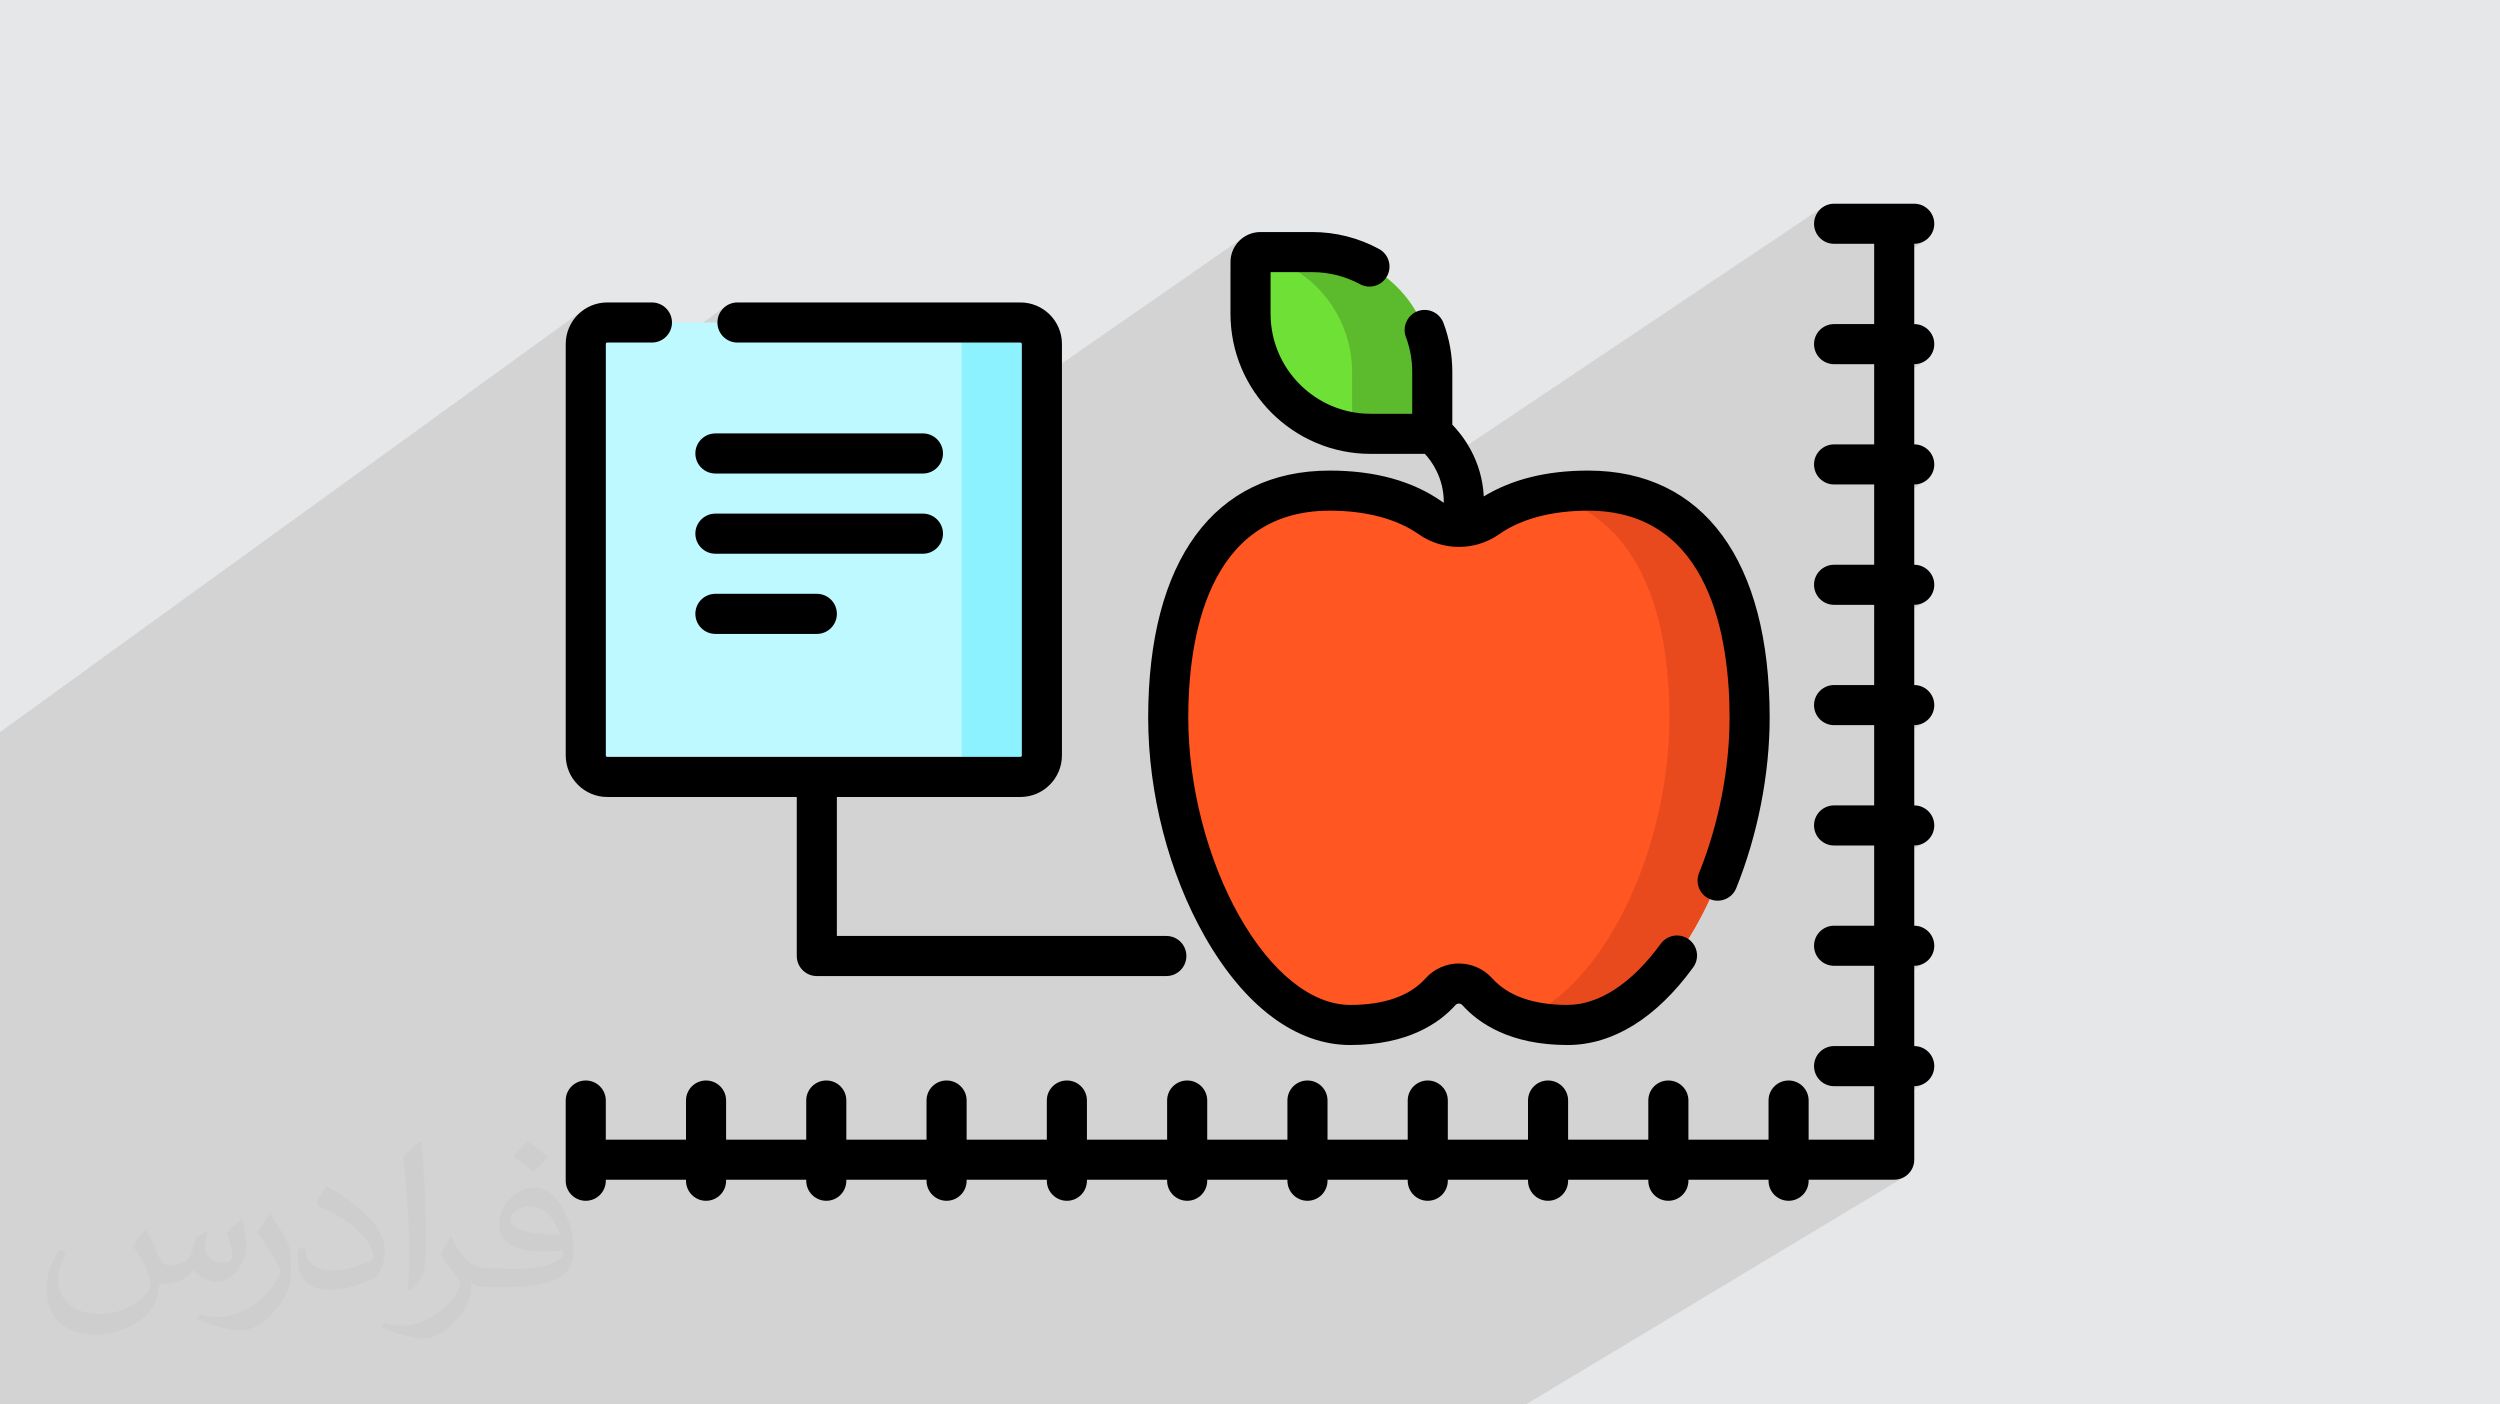
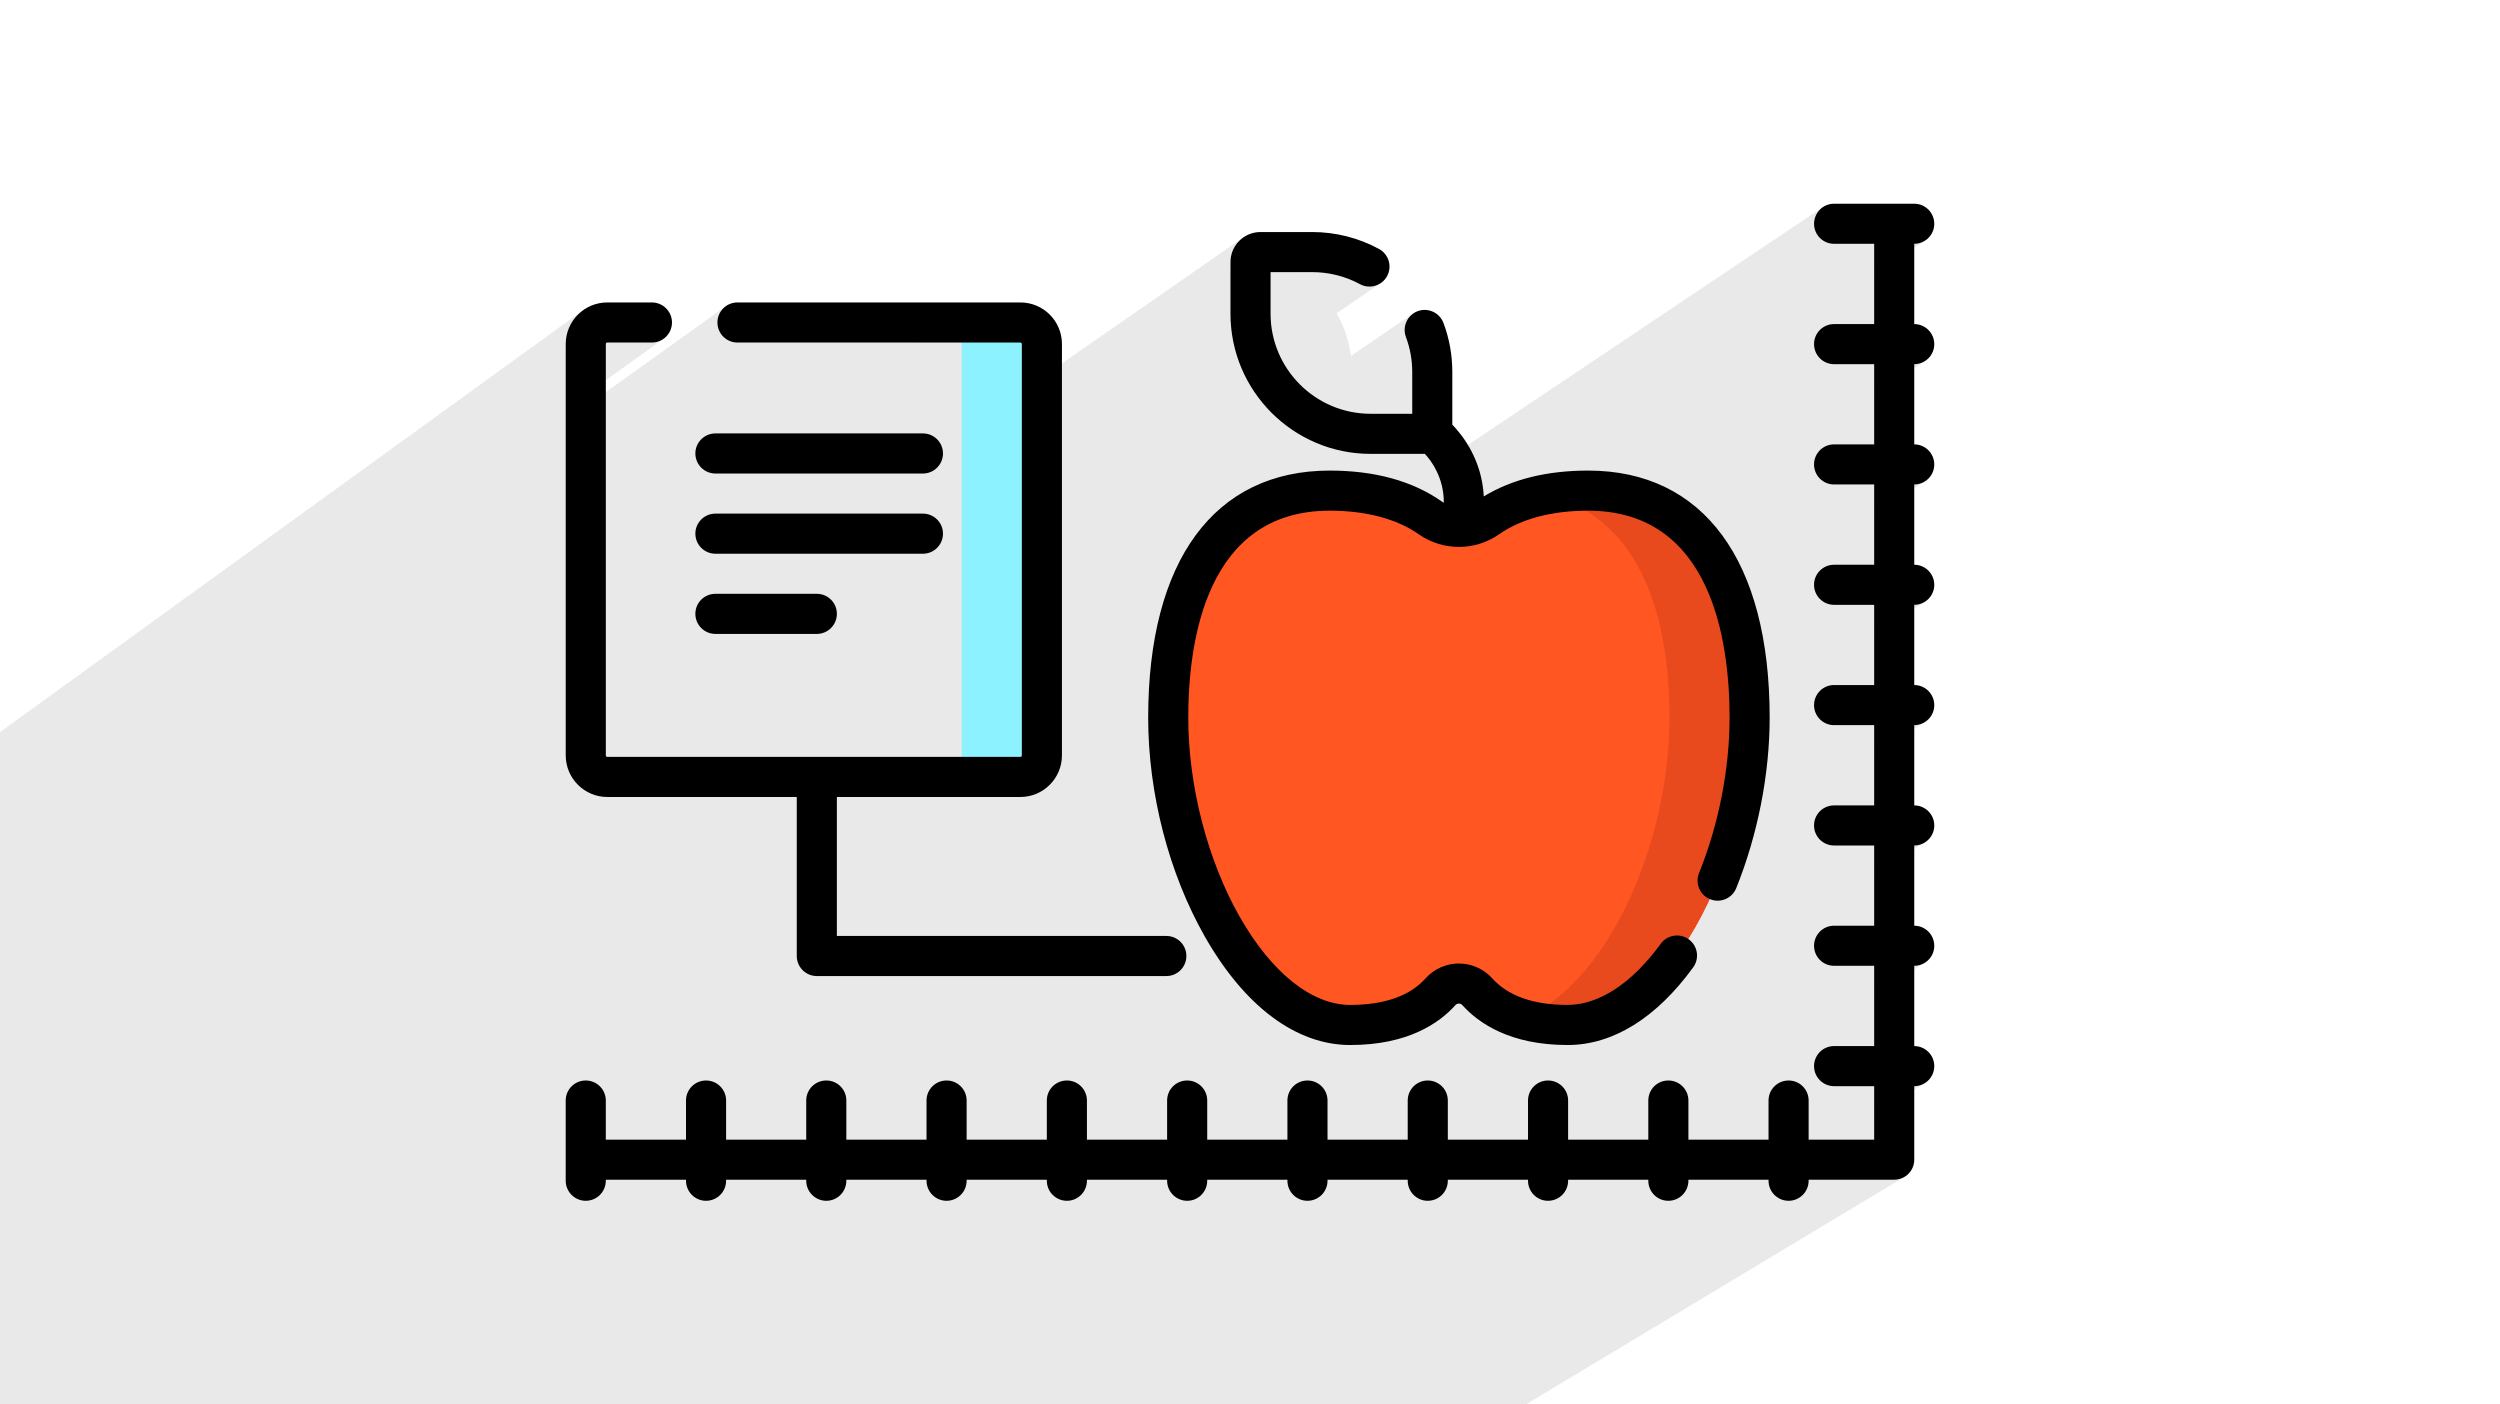
<svg xmlns="http://www.w3.org/2000/svg" xml:space="preserve" width="356px" height="200px" version="1.1" style="shape-rendering:geometricPrecision; text-rendering:geometricPrecision; image-rendering:optimizeQuality; fill-rule:evenodd; clip-rule:evenodd" viewBox="0 0 356 200" enable-background="new 0 0 512 512">
  <defs>
    <style type="text/css">
   
    .fil9 {fill:black}
    .fil4 {fill:#5CBA2D}
    .fil3 {fill:#6FE036}
    .fil6 {fill:#8CF2FF}
    .fil5 {fill:#BDF9FF}
    .fil0 {fill:#E6E7E8}
    .fil8 {fill:#E8491D}
    .fil7 {fill:#FF5622}
    .fil2 {fill:#373435;fill-opacity:0.031}
    .fil1 {fill:#2B2A29;fill-opacity:0.102}
   
  </style>
  </defs>
  <g id="Layer_x0020_1">
-     <polygon class="fil0" points="0,0 356,0 356,200 0,200 " />
    <polygon class="fil1" points="95.16,200 94.4,200 93.32,200 90.33,200 90.18,200 89.51,200 89.17,200 87.74,200 85.38,200 83.94,200 82.39,200 82.18,200 81.77,200 81.04,200 79.44,200 77.27,200 75.07,200 73.6,200 73.56,200 72.78,200 72.53,200 71.73,200 71.04,200 70.91,200 70.14,200 68.68,200 65.69,200 65.48,200 65.22,200 64.98,200 62.92,200 59.81,200 57.05,200 56.94,200 56.87,200 56.04,200 54.35,200 53.28,200 51.14,200 48.99,200 48.78,200 48.67,200 47.25,200 46.49,200 46.39,200 41.38,200 40.31,200 40.14,200 39.3,200 37.65,200 36.28,200 33.65,200 33.24,200 32.29,200 32.12,200 29.87,200 29.87,200 27.81,200 26.35,200 24.54,200 24.29,200 24.16,200 23.4,200 21.65,200 21.64,200 19.21,200 18.37,200 17.48,200 17.1,200 16.57,200 15.95,200 15.56,200 15.43,200 13.35,200 13.33,200 13.07,200 12.3,200 11.43,200 7.51,200 7.36,200 7.04,200 5.04,200 1.65,200 1.22,200 0.78,200 0,200 0,199.91 0,199.59 0,198.89 0,198.89 0,196.24 0,196.13 0,194.58 0,193.92 0,193.55 0,193.07 0,191.76 0,190.29 0,189.89 0,189.23 0,184.17 0,183.98 0,181.8 0,175.02 0,173.33 0,172.83 0,170.84 0,170.11 0,169.88 0,169.43 0,168.48 0,167.54 0,167.42 0,165.63 0,165.17 0,164.89 0,163.98 0,163.81 0,163.28 0,160.7 0,160.03 0,160.02 0,159.22 0,158.9 0,157.83 0,156.86 0,155.44 0,154.85 0,153.31 0,150.6 0,150.29 0,145.03 0,144.61 0,144.01 0,140.18 0,133.79 0,133.18 0,123.65 0,119.01 0,117.62 0,116 0,115.38 0,111.02 0,110.97 0,109.1 0,107.61 0,107.13 0,104.25 83.16,44.08 82.29,44.8 81.57,45.68 81.02,46.68 80.68,47.79 80.56,48.98 80.56,49.48 84.76,46.44 84.31,46.82 83.93,47.27 83.65,47.79 83.47,48.36 83.41,48.98 83.41,50.93 86.35,48.81 86.39,48.79 86.43,48.78 86.47,48.78 92.83,48.78 93.4,48.72 93.94,48.55 94.42,48.29 83.41,56.19 83.41,57.88 103.41,43.56 102.99,43.9 102.64,44.33 102.38,44.81 102.21,45.35 102.15,45.92 102.21,46.5 102.38,47.03 102.64,47.52 102.99,47.94 103.41,48.29 103.9,48.55 104.43,48.72 105.01,48.78 129.84,48.78 133.89,45.92 134.51,45.99 135.08,46.16 135.6,46.44 136.05,46.82 136.42,47.27 136.71,47.79 136.88,48.36 136.93,48.78 145.31,48.78 145.35,48.78 145.39,48.79 145.42,48.81 145.45,48.84 145.48,48.87 145.49,48.9 145.51,48.94 145.51,48.98 145.51,55.72 177.1,33.77 176.47,34.29 175.95,34.92 175.56,35.65 175.31,36.45 175.22,37.31 175.22,38.55 178.7,36.13 178.7,36.13 178.72,36.12 178.69,36.14 178.63,36.19 180.08,36.53 181.5,36.99 182.85,37.58 184.14,38.27 184.88,38.75 186.86,38.75 187.75,38.77 188.63,38.86 189.5,38.99 190.37,39.18 191.22,39.43 192.05,39.72 192.86,40.07 193.65,40.46 194.18,40.69 194.73,40.8 195.28,40.8 195.82,40.69 196.33,40.49 196.79,40.19 190.34,44.61 190.91,45.69 191.48,47.05 191.93,48.46 192.27,49.93 192.37,50.69 201.35,44.57 200.91,44.91 200.55,45.33 200.28,45.81 200.1,46.32 200.02,46.87 200.05,47.43 200.2,47.99 200.41,48.59 200.59,49.2 200.75,49.82 200.88,50.44 200.97,51.07 201.05,51.7 201.09,52.34 201.1,52.99 201.1,58.92 196.87,61.77 203.95,61.77 203.96,61.77 199.71,64.63 202.89,64.63 203.29,65.08 203.73,65.66 204.18,66.36 204.28,66.54 259.57,29.5 259.15,29.85 258.8,30.27 258.54,30.76 258.37,31.29 258.31,31.87 258.37,32.44 258.54,32.98 258.8,33.46 259.15,33.88 259.57,34.23 260.06,34.5 260.59,34.66 261.17,34.72 266.88,34.72 266.88,38.51 272.59,34.72 273.16,34.66 273.7,34.5 274.18,34.23 266.88,39.08 266.88,46.15 259.3,51.14 259.57,51.37 260.06,51.63 260.59,51.8 261.17,51.86 266.88,51.86 266.88,55.6 272.59,51.86 273.16,51.8 273.7,51.63 274.18,51.37 266.88,56.15 266.88,63.28 259.26,68.25 259.57,68.5 260.06,68.77 260.59,68.93 261.17,68.99 266.88,68.99 266.88,72.69 272.59,68.99 273.16,68.93 273.7,68.77 274.18,68.5 266.88,73.23 266.88,80.42 259.22,85.35 259.57,85.64 260.06,85.9 260.59,86.07 261.17,86.13 266.88,86.13 266.88,89.77 272.59,86.13 273.16,86.07 273.7,85.9 274.18,85.64 266.88,90.31 266.88,97.55 259.18,102.45 259.57,102.77 260.06,103.04 260.59,103.2 261.17,103.26 266.88,103.26 266.88,106.87 272.59,103.26 273.16,103.21 273.7,103.04 274.18,102.78 266.88,107.38 266.88,114.69 259.14,119.54 259.15,119.56 259.57,119.91 260.06,120.17 260.59,120.34 261.17,120.4 266.88,120.4 266.88,123.95 272.59,120.4 273.16,120.34 273.7,120.17 274.18,119.91 266.88,124.46 266.88,131.82 259.1,136.64 259.15,136.7 259.57,137.04 260.06,137.31 260.59,137.47 261.17,137.53 266.88,137.53 266.88,141.04 272.59,137.53 273.16,137.47 273.7,137.31 274.18,137.05 266.88,141.53 266.88,148.96 259.07,153.73 259.15,153.83 259.57,154.18 260.06,154.44 260.59,154.61 261.17,154.67 266.88,154.67 266.88,158.13 272.59,154.67 273.16,154.61 273.7,154.44 274.18,154.18 266.88,158.61 266.88,162.29 253.2,170.56 253.26,170.59 257.55,167.99 269.73,167.99 270.31,167.94 270.84,167.77 271.33,167.51 217.27,200 216.51,200 207.45,200 206.68,200 204.63,200 204.52,200 199.29,200 199.06,200 198.64,200 197.87,200 192.36,200 190.72,200 189.94,200 189.93,200 187.93,200 186.86,200 183.35,200 182.59,200 182.37,200 181.08,200 179.6,200 178.56,200 177.1,200 173.99,200 173.3,200 173.2,200 171.75,200 171.23,200 170.99,200 165.89,200 165.67,200 165.55,200 164.53,200 162.04,200 160.11,200 157.26,200 156.77,200 156.68,200 156.46,200 154.53,200 153.01,200 150.59,200 149.19,200 148.97,200 147.98,200 145.86,200 145.56,200 145.52,200 144.8,200 141.19,200 140.65,200 140.52,200 140.05,200 139.73,200 139.43,200 137.84,200 136.8,200 135.49,200 134.06,200 132.49,200 132.27,200 131.85,200 131.48,200 131.43,200 131.03,200 130.88,200 129.73,200 129.11,200 129,200 128.94,200 127.11,200 124.76,200 123.79,200 123.43,200 122.99,200 121.87,200 121.14,200 120.04,200 119.28,200 118.21,200 118.16,200 117.35,200 117.31,200 117.17,200 115.79,200 115.57,200 114.88,200 113.98,200 113.09,200 112.48,200 112.07,200 111.46,200 111.46,200 108.68,200 108.03,200 107.41,200 107.14,200 107.06,200 106.99,200 106.81,200 106.25,200 105.64,200 104.44,200 101.87,200 99.6,200 99.09,200 98.87,200 98.32,200 95.96,200 " />
-     <path class="fil2" d="M20.86 175.32c0.67,1.06 1.15,2.02 1.54,3.08 0.29,0.67 0.48,1.82 2.02,1.82 0.48,0 1.06,-0.1 1.63,-0.48 0.67,-0.29 1.16,-0.86 1.35,-1.63l0.57 -2.02 1.45 -0.67 0.09 0.1c-0.19,0.76 -0.29,1.53 -0.29,2.01 0,1.73 1.45,2.31 2.6,2.31 0.67,0 1.25,-0.39 1.25,-0.96 0,-0.77 -0.38,-2.21 -0.77,-3.36 0.67,-0.68 1.35,-1.35 2.12,-1.92l0.09 0.09c0.39,1.44 0.58,2.88 0.58,3.84 0,0.96 -0.39,1.92 -0.77,2.59 -0.67,1.35 -1.92,2.41 -3.46,2.41 -1.16,0 -2.4,-0.58 -3.27,-1.64l-0.1 0c-0.86,1.06 -2.11,1.92 -4.13,1.92l-0.67 0c-0.1,1.35 -0.39,2.31 -0.87,3.17 -1.25,2.4 -4.8,4.04 -8.17,4.04 -4.71,0 -7.02,-2.69 -7.02,-6.34 0,-2.21 0.77,-4.32 1.83,-5.76l0.96 0.38c-0.67,1.35 -1.15,2.59 -1.15,3.84 0,3.36 2.78,4.99 5.96,4.99 2.98,0 6.53,-1.82 7.21,-4.03 -0.29,-2.4 -1.16,-3.45 -2.5,-5.66 0.38,-0.67 0.96,-1.44 1.63,-2.21l0.1 0 0 0 0 0 0 0 0.19 0.09 0 0 0 0zm54.22 -12.77c0.96,0.58 1.93,1.35 2.89,2.21 -0.58,0.77 -1.16,1.44 -2.02,2.02 -0.96,-0.77 -1.92,-1.44 -2.89,-2.11 0.68,-0.77 1.35,-1.44 2.02,-2.12l0 0 0 0 0 0 0 0 0 0zm0.48 9.22c-1.63,0 -2.88,1.06 -2.88,1.83 0,1.63 3.17,2.2 7.02,2.2 -0.48,-1.92 -2.12,-4.03 -4.14,-4.03zm-3.55 8.93c2.11,0 3.94,-0.1 5.28,-0.38 1.54,-0.39 2.89,-1.16 2.89,-1.73 0,-0.19 0,-0.29 -0.1,-0.48 -0.86,0.09 -1.82,0.09 -2.79,0.09 -2.78,0 -4.99,-0.67 -5.86,-2.2 -0.19,-0.48 -0.38,-0.96 -0.38,-1.54 0,-1.54 0.67,-3.07 1.82,-4.03 0.96,-0.87 2.02,-1.35 3.17,-1.35 1.93,0 3.56,1.54 4.62,4.04 0.58,1.34 1.06,2.88 1.06,4.89 0,1.35 -0.39,2.4 -1.16,3.27 -1.53,1.44 -4.32,2.01 -8.65,2.01l-1.92 0 0 0 -0.48 0c-1.06,0 -1.83,-0.19 -2.41,-0.67l-0.09 0c0,0.29 0.09,0.48 0.09,0.67 0,0.96 -0.28,2.21 -0.96,3.17 -1.92,2.88 -4.04,4.13 -5.77,4.13 -1.82,0 -4.03,-0.67 -6.05,-1.63l0.38 -0.67c0.68,0.28 1.54,0.48 2.79,0.48 3.27,0 7.5,-3.17 8.08,-6.15 -0.1,-0.29 -0.39,-0.57 -0.68,-0.96 -0.96,-1.15 -1.53,-2.11 -2.11,-3.07 0.48,-0.96 0.96,-1.73 1.34,-2.4l0.2 0c1.34,2.78 2.69,4.42 5.48,4.42l0.48 0 0 0 2.02 0 0 0 0 0 0 0 -0.29 0.09 0 0 0 0zm-14.04 2.98c0.29,-1.35 0.29,-2.79 0.29,-4.13l0 -2.02c0,-3.74 -0.48,-9.22 -0.87,-12.77 0.68,-0.77 1.64,-1.63 2.41,-2.21l0.19 0.1c0.48,4.51 0.67,9.7 0.67,14.5 0,1.25 -0.09,2.49 -0.19,3.36 -0.1,1.15 -0.77,2.01 -2.11,3.36l-0.29 -0.1 0 0 0 0 0 0 -0.1 -0.09 0 0 0 0zm-14.52 -5.96c0.1,1.73 0.97,3.17 3.95,3.17 1.92,0 3.46,-0.48 5.28,-1.34 0.29,-0.1 0.48,-0.29 0.48,-0.48 0,-1.15 -0.86,-2.59 -2.3,-3.94 -1.35,-1.25 -3.27,-2.4 -4.91,-3.07 -0.57,-0.29 -0.77,-0.48 -0.77,-0.77 0,-0.48 0.68,-1.54 1.25,-2.3l0.2 0c1.92,1.05 4.13,2.59 5.76,4.22 1.45,1.54 2.41,3.17 2.41,4.9 0,1.25 -0.39,2.49 -1.06,3.65 -2.11,1.05 -4.42,1.92 -6.73,1.92 -2.79,0 -4.61,-1.35 -4.61,-4.32 0,-0.29 0,-0.87 0.09,-1.54l0.96 0 0 0 0 0 0 0 0 -0.1 0 0 0 0zm-5 -4.99l1.73 2.79c0.68,1.05 1.25,2.11 1.25,3.93l0 2.31c0,1.82 -1.15,3.74 -3.07,5.76 -1.44,1.34 -2.79,1.92 -4.04,1.92 -1.83,0 -3.85,-0.58 -6.25,-1.63l0.29 -0.68c0.77,0.2 1.63,0.39 2.69,0.39 3.46,0 6.92,-2.5 8.56,-5.57 0.19,-0.39 0.29,-0.67 0.29,-0.86 0,-0.39 -0.2,-0.77 -0.39,-1.06 -0.86,-1.63 -1.82,-3.17 -2.88,-4.51 0.57,-0.87 1.15,-1.73 1.73,-2.6l0.09 0 0 0 0 -0.19 0 0 0 0z" />
    <g id="_2320164148528">
-       <path class="fil3" d="M203.96 61.77l-8.79 0c-9.44,0 -17.1,-7.65 -17.1,-17.09l0 -7.37c0,-0.78 0.64,-1.42 1.42,-1.42l7.37 0c9.44,0 17.1,7.66 17.1,17.1l0 8.78zm0 0z" />
-       <path class="fil4" d="M186.86 35.89l-7.37 0c-0.32,0 -0.63,0.11 -0.87,0.3 7.93,1.49 13.92,8.44 13.92,16.8l0 8.58c0.86,0.14 1.74,0.2 2.63,0.2l8.79 0 0 -8.78c0,-9.44 -7.66,-17.1 -17.1,-17.1zm0 0z" />
-       <path class="fil5" d="M145.31 110.63l-58.84 0c-1.69,0 -3.06,-1.37 -3.06,-3.06l0 -58.59c0,-1.69 1.37,-3.06 3.06,-3.06l58.84 0c1.69,0 3.06,1.37 3.06,3.06l0 58.59c0,1.69 -1.37,3.06 -3.06,3.06zm0 0z" />
      <path class="fil6" d="M145.31 45.92l-11.42 0c1.69,0 3.06,1.37 3.06,3.06l0 58.59c0,1.69 -1.37,3.06 -3.06,3.06l11.42 0c1.69,0 3.06,-1.37 3.06,-3.06l0 -58.59c0,-1.69 -1.37,-3.06 -3.06,-3.06zm0 0z" />
      <path class="fil7" d="M249.15 102.19c0,21.03 -11.9,43.76 -25.93,43.76 -6.86,0 -10.71,-2.34 -12.85,-4.73 -1.4,-1.56 -3.84,-1.56 -5.24,0 -2.15,2.39 -6,4.73 -12.86,4.73 -14.02,0 -25.92,-22.73 -25.92,-43.76 0,-21.03 8.5,-32.33 23,-32.33 6.98,0 11.51,1.91 14.32,3.89 2.46,1.72 5.7,1.72 8.15,-0.01 2.82,-1.97 7.34,-3.88 14.33,-3.88 14.5,0 23,11.3 23,32.33l0 0zm0 0z" />
      <path class="fil8" d="M226.15 69.86c-2.31,0 -4.34,0.21 -6.13,0.56 11.25,2.51 17.71,13.44 17.71,31.77 0,18.57 -9.28,38.47 -21.11,42.87 1.81,0.55 3.99,0.89 6.6,0.89 14.03,0 25.93,-22.73 25.93,-43.76 0,-21.03 -8.5,-32.33 -23,-32.33zm0 0z" />
      <path class="fil9" d="M86.47 113.49l26.99 0 0 22.64c0,1.58 1.28,2.86 2.86,2.86l49.77 0c1.58,0 2.85,-1.28 2.85,-2.86 0,-1.57 -1.27,-2.85 -2.85,-2.85l-46.92 0 0 -19.79 26.14 0c3.26,0 5.91,-2.66 5.91,-5.92l0 -58.59c0,-3.26 -2.65,-5.91 -5.91,-5.91l-40.3 0c-1.58,0 -2.85,1.28 -2.85,2.85 0,1.58 1.27,2.86 2.85,2.86l40.3 0c0.11,0 0.2,0.09 0.2,0.2l0 58.59c0,0.12 -0.09,0.21 -0.2,0.21l-58.84 0c-0.11,0 -0.2,-0.09 -0.2,-0.21l0 -58.59c0,-0.11 0.09,-0.2 0.2,-0.2l6.36 0c1.58,0 2.86,-1.28 2.86,-2.86 0,-1.57 -1.28,-2.85 -2.86,-2.85l-6.36 0c-3.26,0 -5.91,2.65 -5.91,5.91l0 58.59c0,3.26 2.65,5.92 5.91,5.92zm0 0z" />
      <path class="fil9" d="M101.87 67.43l29.56 0c1.57,0 2.85,-1.28 2.85,-2.86 0,-1.57 -1.28,-2.85 -2.85,-2.85l-29.56 0c-1.57,0 -2.85,1.28 -2.85,2.85 0,1.58 1.28,2.86 2.85,2.86l0 0zm0 0z" />
      <path class="fil9" d="M101.87 78.85l29.56 0c1.57,0 2.85,-1.28 2.85,-2.86 0,-1.57 -1.28,-2.85 -2.85,-2.85l-29.56 0c-1.57,0 -2.85,1.28 -2.85,2.85 0,1.58 1.28,2.86 2.85,2.86zm0 0z" />
      <path class="fil9" d="M101.87 90.27l14.45 0c1.57,0 2.85,-1.28 2.85,-2.86 0,-1.58 -1.28,-2.85 -2.85,-2.85l-14.45 0c-1.57,0 -2.85,1.27 -2.85,2.85 0,1.58 1.28,2.86 2.85,2.86l0 0zm0 0z" />
      <path class="fil9" d="M275.44 49c0,-1.57 -1.28,-2.85 -2.85,-2.85l0 -11.43c1.57,0 2.85,-1.28 2.85,-2.85 0,-1.58 -1.28,-2.86 -2.85,-2.86l-11.42 0c-1.58,0 -2.85,1.28 -2.85,2.86 0,1.57 1.27,2.85 2.85,2.85l5.71 0 0 11.43 -5.71 0c-1.58,0 -2.85,1.28 -2.85,2.85 0,1.58 1.27,2.86 2.85,2.86l5.71 0 0 11.42 -5.71 0c-1.58,0 -2.85,1.28 -2.85,2.86 0,1.57 1.27,2.85 2.85,2.85l5.71 0 0 11.43 -5.71 0c-1.58,0 -2.85,1.28 -2.85,2.85 0,1.58 1.27,2.86 2.85,2.86l5.71 0 0 11.42 -5.71 0c-1.58,0 -2.85,1.28 -2.85,2.86 0,1.57 1.27,2.85 2.85,2.85l5.71 0 0 11.43 -5.71 0c-1.58,0 -2.85,1.27 -2.85,2.85 0,1.58 1.27,2.86 2.85,2.86l5.71 0 0 11.42 -5.71 0c-1.58,0 -2.85,1.28 -2.85,2.86 0,1.57 1.27,2.85 2.85,2.85l5.71 0 0 11.43 -5.71 0c-1.58,0 -2.85,1.28 -2.85,2.85 0,1.58 1.27,2.86 2.85,2.86l5.71 0 0 7.62 -9.33 0 0 -5.58c0,-1.58 -1.28,-2.85 -2.85,-2.85 -1.58,0 -2.86,1.27 -2.86,2.85l0 5.58 -11.41 0 0 -5.58c0,-1.58 -1.28,-2.85 -2.86,-2.85 -1.58,0 -2.85,1.27 -2.85,2.85l0 5.58 -11.42 0 0 -5.58c0,-1.58 -1.28,-2.85 -2.86,-2.85 -1.57,0 -2.85,1.27 -2.85,2.85l0 5.58 -11.42 0 0 -5.58c0,-1.58 -1.28,-2.85 -2.86,-2.85 -1.57,0 -2.85,1.27 -2.85,2.85l0 5.58 -11.42 0 0 -5.58c0,-1.58 -1.28,-2.85 -2.86,-2.85 -1.57,0 -2.85,1.27 -2.85,2.85l0 5.58 -11.42 0 0 -5.58c0,-1.58 -1.28,-2.85 -2.85,-2.85 -1.58,0 -2.86,1.27 -2.86,2.85l0 5.58 -11.42 0 0 -5.58c0,-1.58 -1.28,-2.85 -2.85,-2.85 -1.58,0 -2.86,1.27 -2.86,2.85l0 5.58 -11.42 0 0 -5.58c0,-1.58 -1.28,-2.85 -2.85,-2.85 -1.58,0 -2.86,1.27 -2.86,2.85l0 5.58 -11.42 0 0 -5.58c0,-1.58 -1.27,-2.85 -2.85,-2.85 -1.58,0 -2.86,1.27 -2.86,2.85l0 5.58 -11.41 0 0 -5.58c0,-1.58 -1.28,-2.85 -2.86,-2.85 -1.57,0 -2.85,1.27 -2.85,2.85l0 5.58 -11.42 0 0 -5.58c0,-1.58 -1.28,-2.85 -2.86,-2.85 -1.57,0 -2.85,1.27 -2.85,2.85l0 11.42c0,1.58 1.28,2.86 2.85,2.86 1.58,0 2.86,-1.28 2.86,-2.86l0 -0.14 11.42 0 0 0.14c0,1.58 1.28,2.86 2.85,2.86 1.58,0 2.86,-1.28 2.86,-2.86l0 -0.14 11.41 0 0 0.14c0,1.58 1.28,2.86 2.86,2.86 1.58,0 2.85,-1.28 2.85,-2.86l0 -0.14 11.42 0 0 0.14c0,1.58 1.28,2.86 2.86,2.86 1.57,0 2.85,-1.28 2.85,-2.86l0 -0.14 11.42 0 0 0.14c0,1.58 1.28,2.86 2.86,2.86 1.57,0 2.85,-1.28 2.85,-2.86l0 -0.14 11.42 0 0 0.14c0,1.58 1.28,2.86 2.86,2.86 1.57,0 2.85,-1.28 2.85,-2.86l0 -0.14 11.42 0 0 0.14c0,1.58 1.28,2.86 2.85,2.86 1.58,0 2.86,-1.28 2.86,-2.86l0 -0.14 11.42 0 0 0.14c0,1.58 1.28,2.86 2.85,2.86 1.58,0 2.86,-1.28 2.86,-2.86l0 -0.14 11.42 0 0 0.14c0,1.58 1.28,2.86 2.85,2.86 1.58,0 2.86,-1.28 2.86,-2.86l0 -0.14 11.42 0 0 0.14c0,1.58 1.27,2.86 2.85,2.86 1.58,0 2.86,-1.28 2.86,-2.86l0 -0.14 11.41 0 0 0.14c0,1.58 1.28,2.86 2.86,2.86 1.57,0 2.85,-1.28 2.85,-2.86l0 -0.14 12.18 0c1.58,0 2.86,-1.27 2.86,-2.85l0 -10.47c1.57,0 2.85,-1.28 2.85,-2.86 0,-1.57 -1.28,-2.85 -2.85,-2.85l0 -11.43c1.57,0 2.85,-1.28 2.85,-2.85 0,-1.58 -1.28,-2.86 -2.85,-2.86l0 -11.42c1.57,0 2.85,-1.28 2.85,-2.86 0,-1.57 -1.28,-2.85 -2.85,-2.85l0 -11.43c1.57,0 2.85,-1.28 2.85,-2.85 0,-1.58 -1.28,-2.86 -2.85,-2.86l0 -11.42c1.57,0 2.85,-1.28 2.85,-2.86 0,-1.57 -1.28,-2.85 -2.85,-2.85l0 -11.43c1.57,0 2.85,-1.28 2.85,-2.85 0,-1.58 -1.28,-2.86 -2.85,-2.86l0 -11.42c1.57,0 2.85,-1.28 2.85,-2.86l0 0zm0 0z" />
      <path class="fil9" d="M192.27 148.81c8.17,0 12.66,-3.09 14.98,-5.68 0.17,-0.18 0.36,-0.22 0.5,-0.22 0.13,0 0.33,0.04 0.49,0.22 2.33,2.59 6.81,5.68 14.98,5.68 6.45,0 12.63,-3.83 17.89,-11.06 0.93,-1.28 0.65,-3.06 -0.63,-3.99 -1.27,-0.93 -3.06,-0.64 -3.99,0.63 -4.08,5.62 -8.79,8.71 -13.27,8.71 -4.87,0 -8.47,-1.28 -10.73,-3.79 -1.21,-1.34 -2.94,-2.11 -4.74,-2.11 -1.81,0 -3.54,0.77 -4.74,2.11 -2.26,2.51 -5.87,3.79 -10.74,3.79 -5.47,0 -11.2,-4.58 -15.74,-12.56 -4.59,-8.06 -7.32,-18.66 -7.32,-28.35 0,-11.01 2.61,-29.47 20.14,-29.47 5.16,0 9.54,1.16 12.68,3.36 3.42,2.4 8.02,2.4 11.44,0 3.13,-2.2 7.52,-3.36 12.68,-3.36 17.53,0 20.14,18.46 20.14,29.47 0,7.32 -1.54,15.18 -4.35,22.15 -0.58,1.46 0.12,3.12 1.59,3.71 1.46,0.59 3.12,-0.12 3.71,-1.58 3.07,-7.63 4.76,-16.25 4.76,-24.28 0,-22.36 -9.42,-35.18 -25.85,-35.18 -5.88,0 -10.87,1.24 -14.86,3.68 -0.26,-5.16 -2.95,-8.64 -4.48,-10.22l0 -7.48c0,-2.41 -0.42,-4.77 -1.26,-7 -0.56,-1.48 -2.2,-2.23 -3.68,-1.68 -1.47,0.56 -2.22,2.2 -1.67,3.68 0.6,1.59 0.9,3.27 0.9,5l0 5.93 -5.93 0c-7.85,0 -14.24,-6.39 -14.24,-14.24l0 -5.93 5.93 0c2.37,0 4.72,0.59 6.79,1.71 1.38,0.76 3.12,0.24 3.87,-1.14 0.75,-1.39 0.24,-3.12 -1.15,-3.87 -2.9,-1.58 -6.19,-2.41 -9.51,-2.41l-7.37 0c-2.35,0 -4.27,1.91 -4.27,4.27l0 7.37c0,11 8.95,19.95 19.95,19.95l7.73 0c0.97,1.05 2.71,3.42 2.7,6.96 -0.1,-0.05 -0.19,-0.11 -0.29,-0.18 -4.16,-2.92 -9.53,-4.4 -15.96,-4.4 -16.43,0 -25.85,12.82 -25.85,35.18 0,10.79 2.94,22.16 8.07,31.18 5.66,9.95 13.01,15.44 20.7,15.44l0 0zm0 0z" />
    </g>
  </g>
</svg>